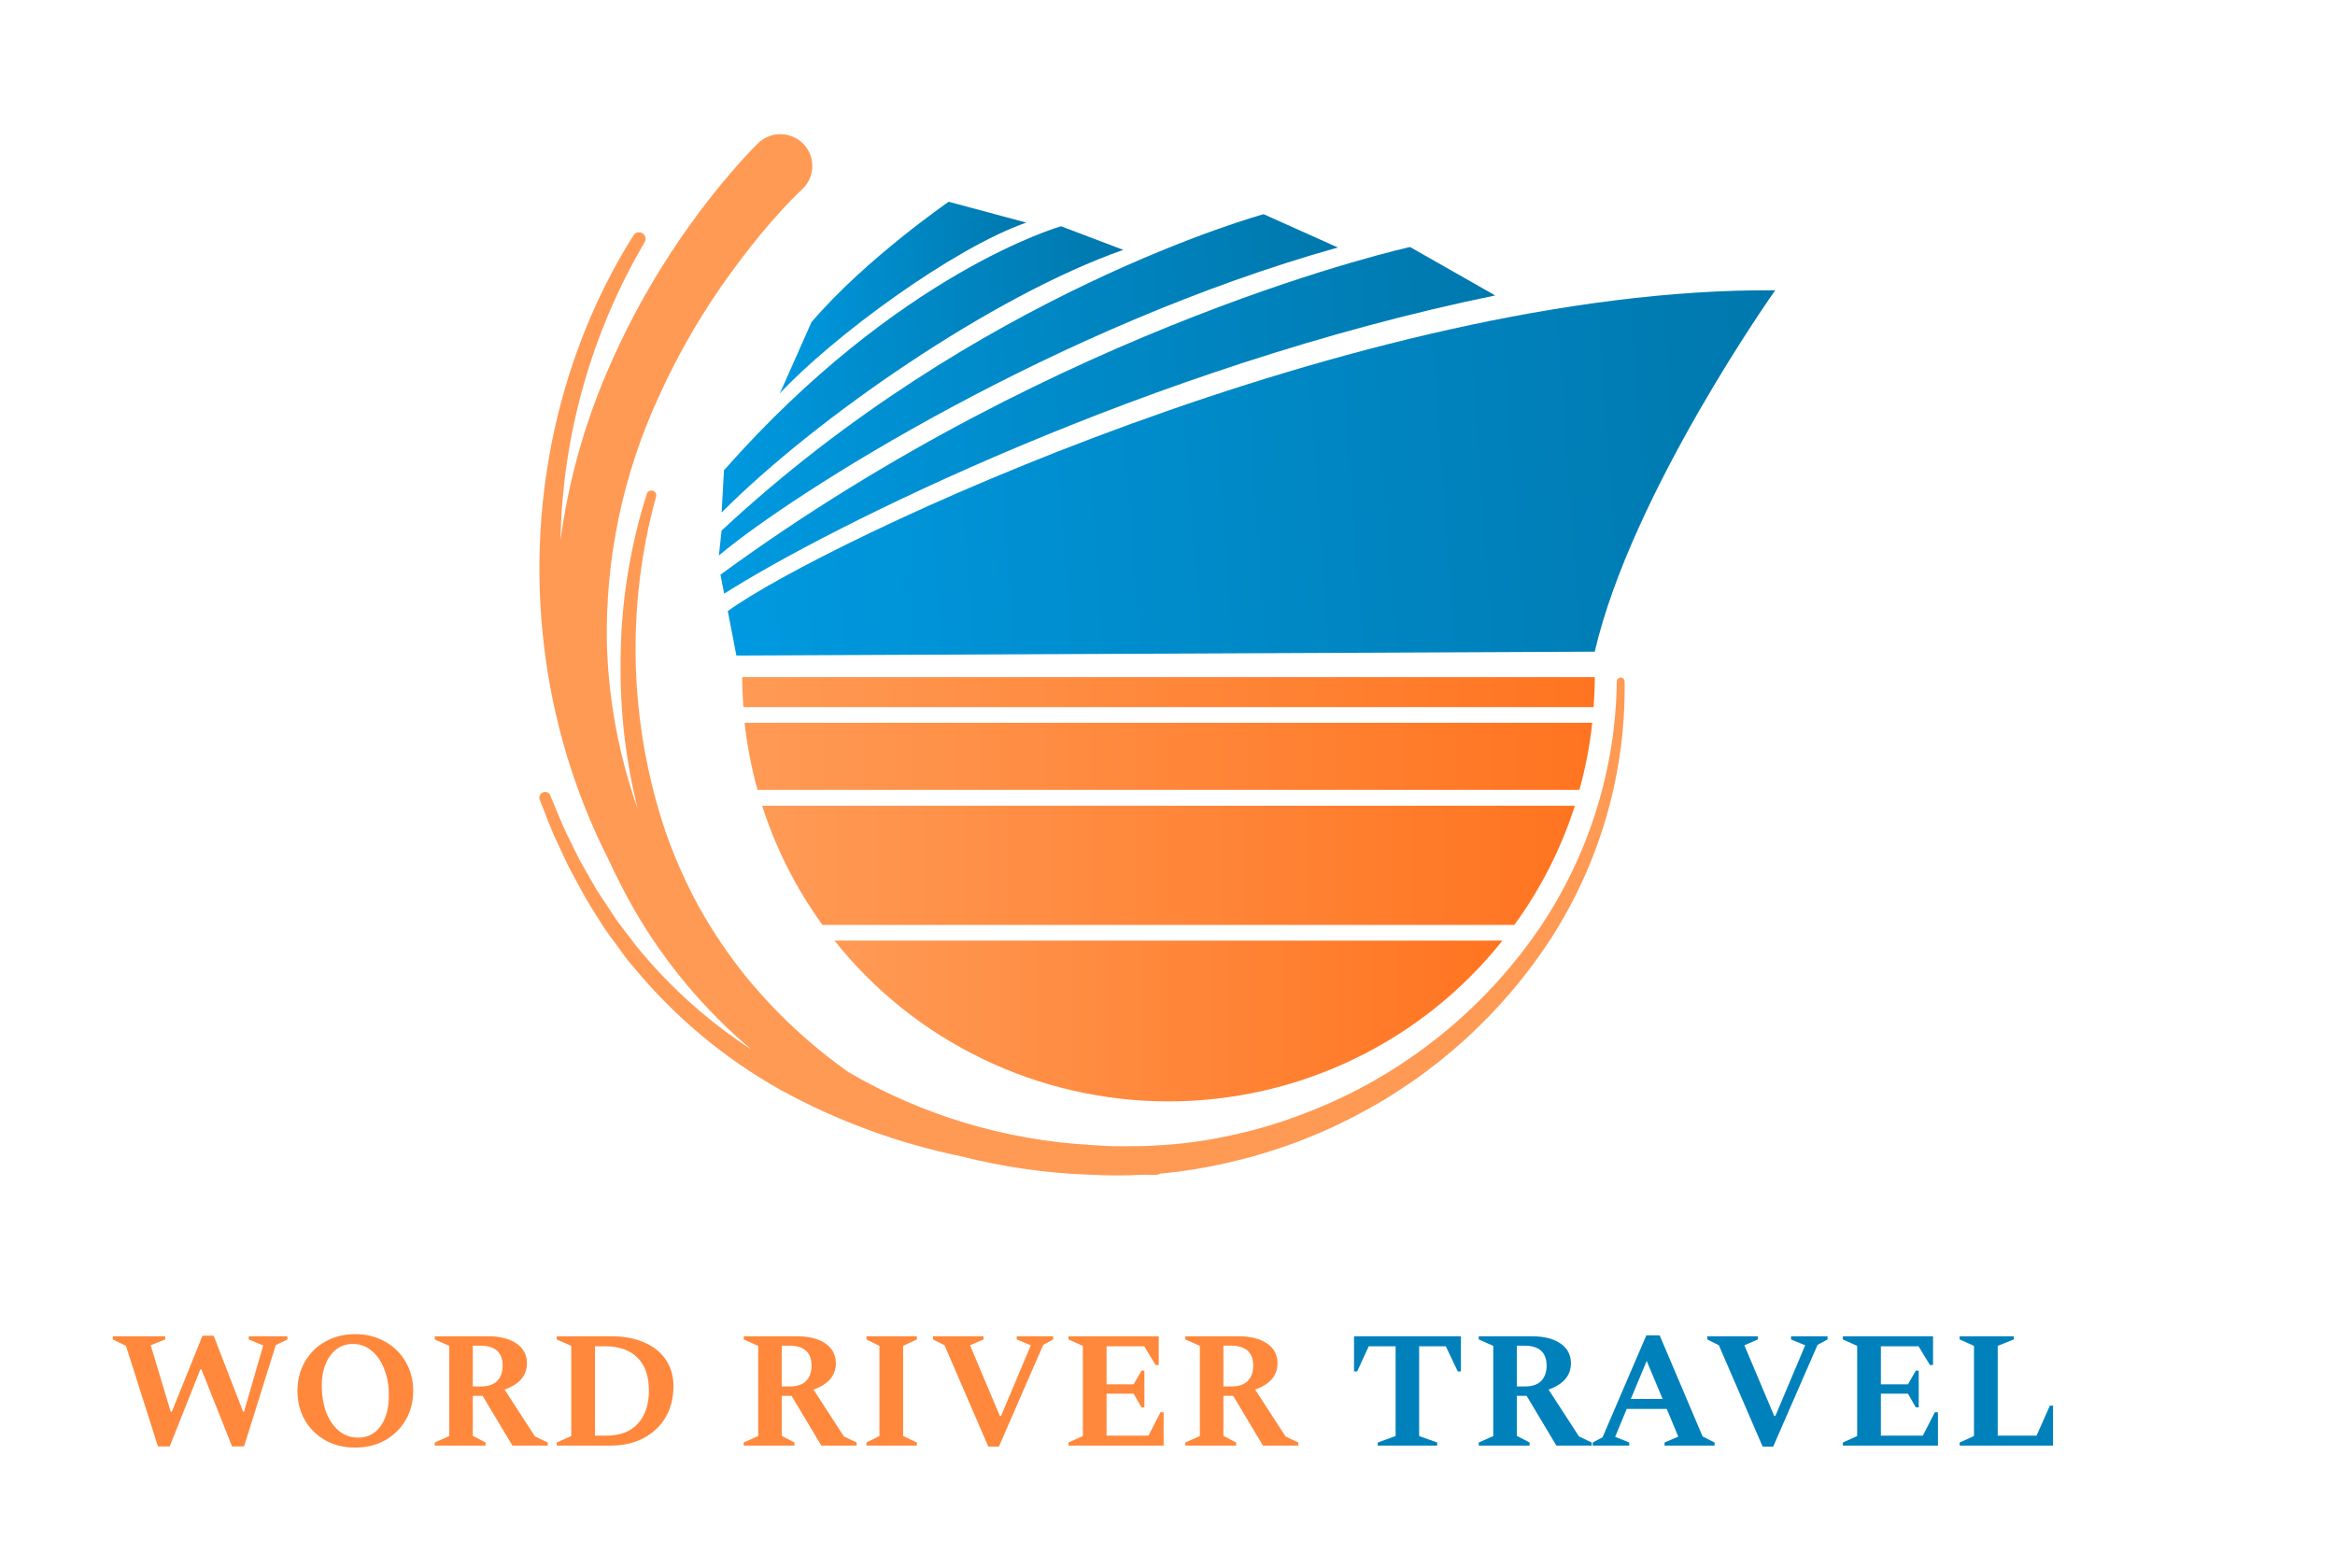
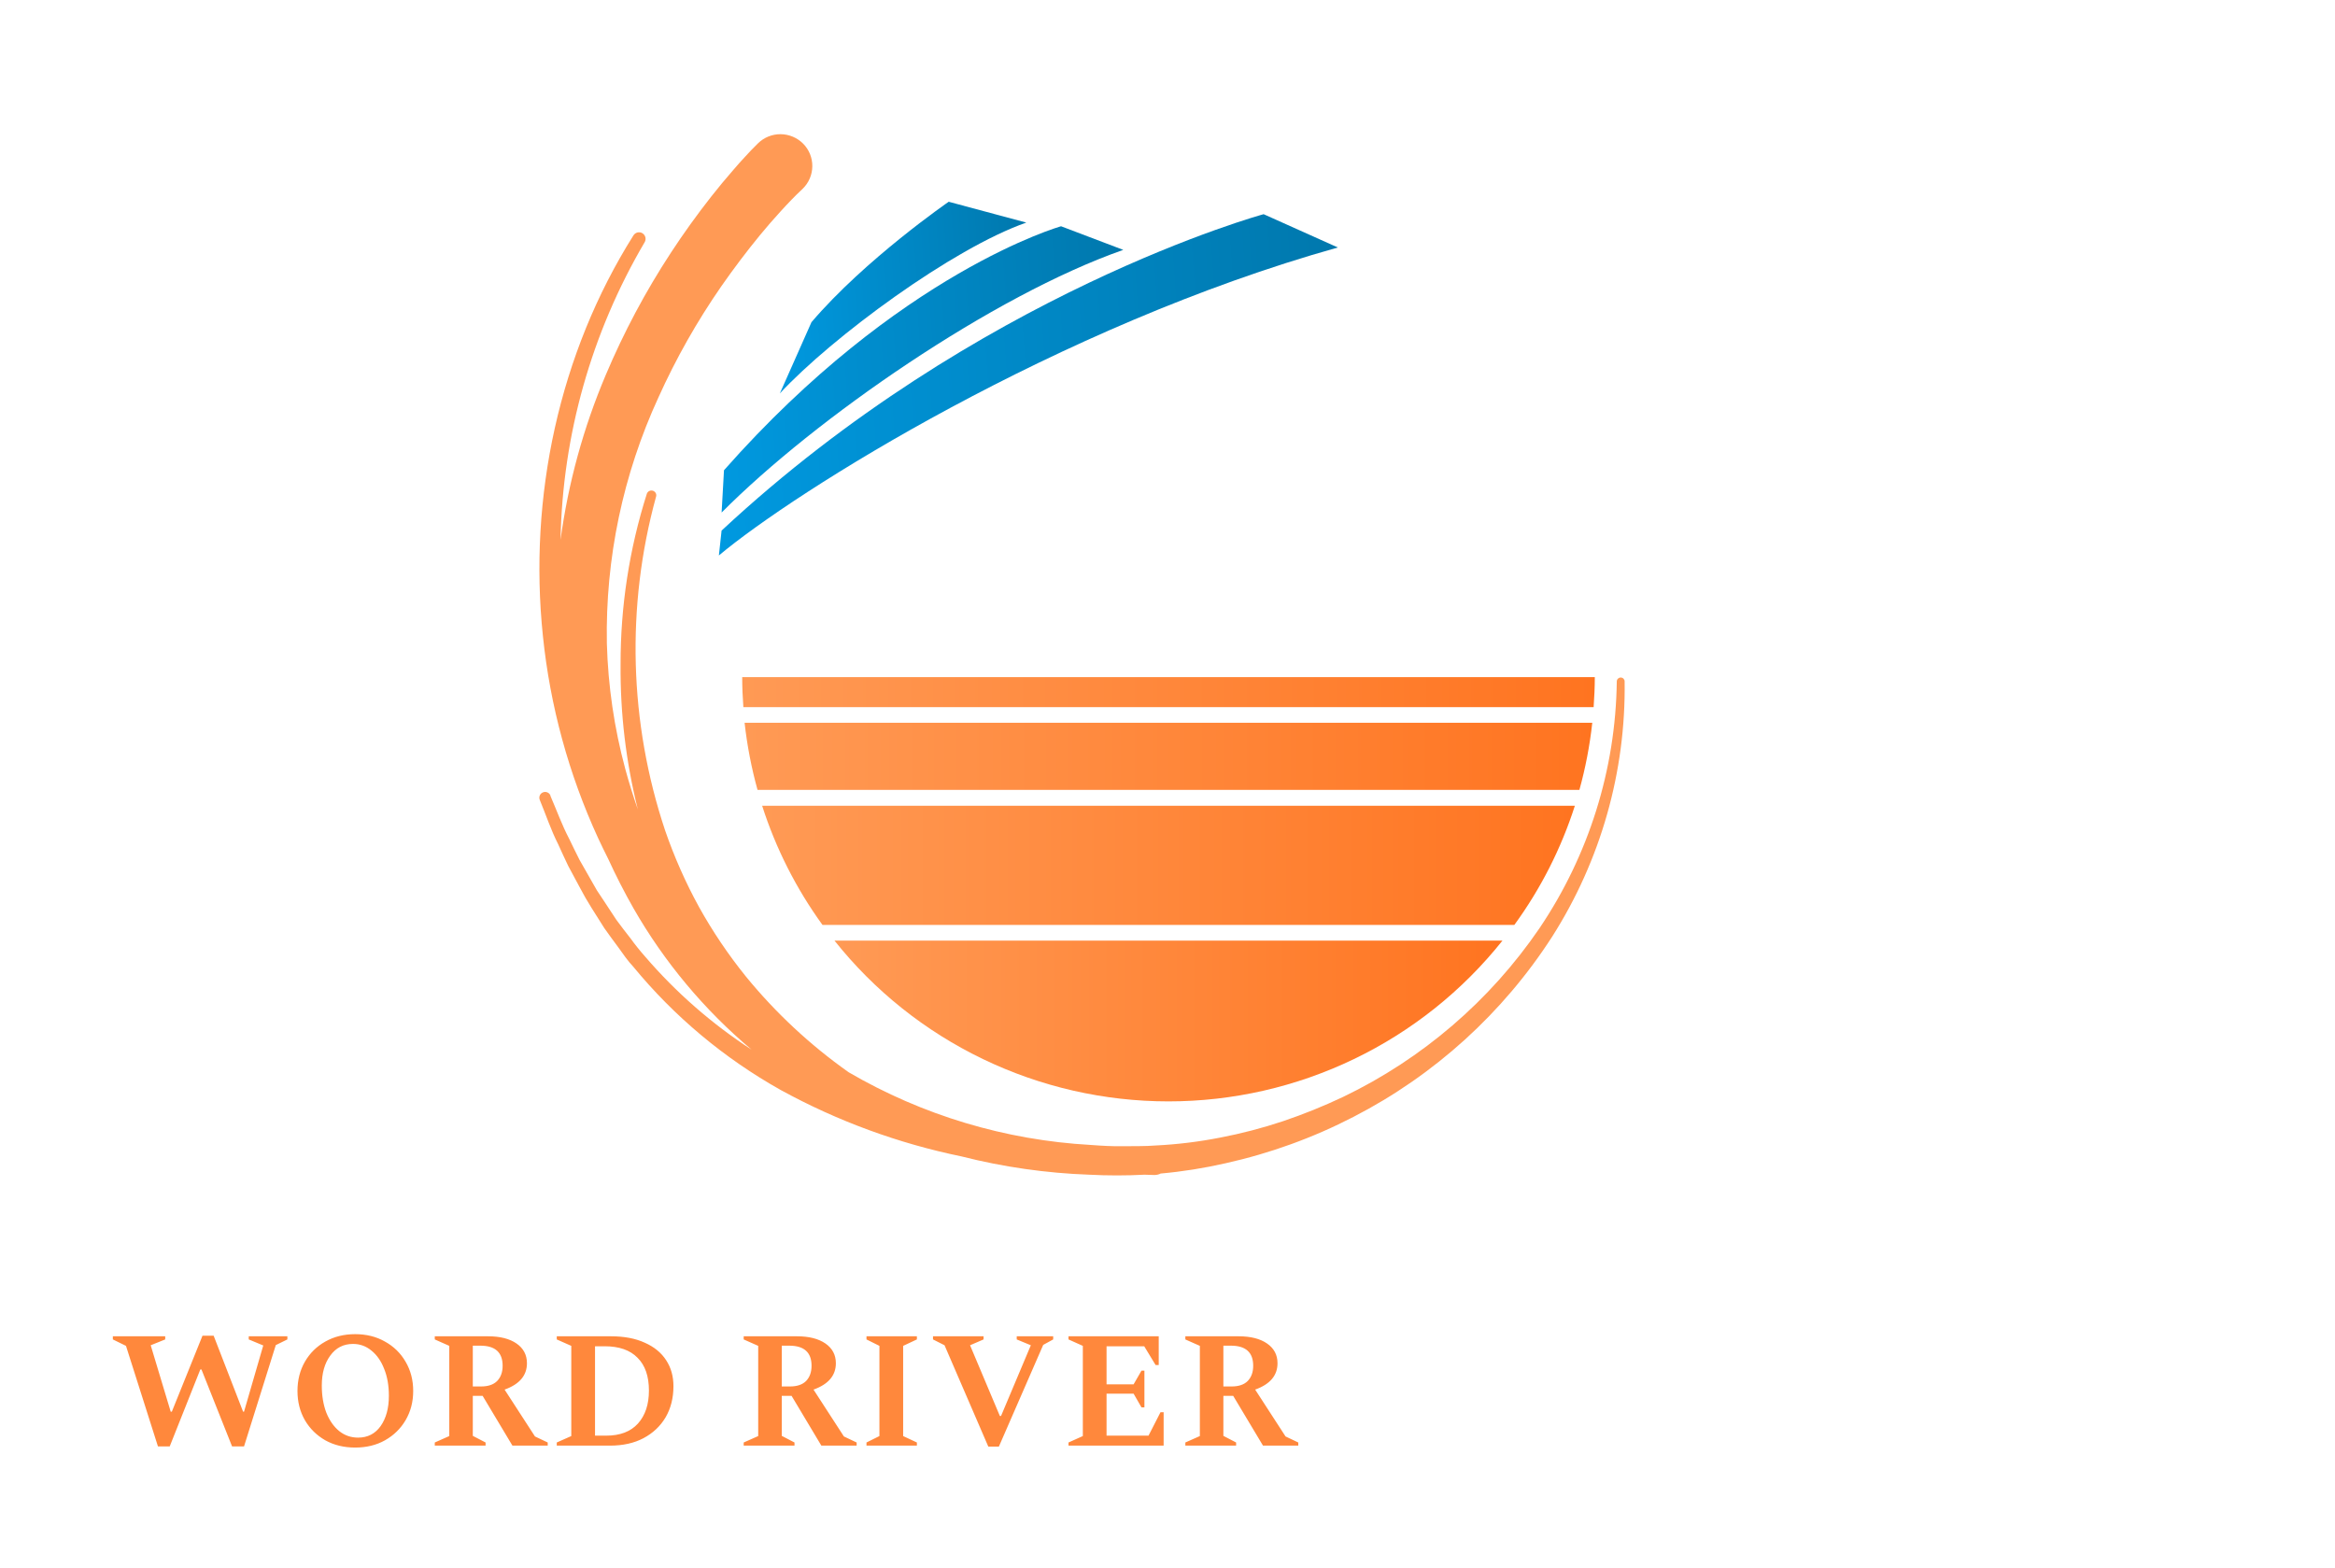
<svg xmlns="http://www.w3.org/2000/svg" width="70" height="47" viewBox="0 0 70 47" fill="none">
-   <path d="M21.818 18.322C24.635 16.27 40.763 8.612 53.219 8.703C53.219 8.703 48.916 14.767 47.808 19.538L22.076 19.655L21.818 18.322Z" fill="url(#paint0_linear_1521_15407)" />
-   <path d="M21.71 17.799C24.82 15.819 34.471 10.982 44.824 8.858L42.271 7.406C42.271 7.406 31.945 9.667 21.598 17.23L21.71 17.799Z" fill="url(#paint1_linear_1521_15407)" />
  <path d="M21.551 16.654C23.807 14.761 31.698 9.778 40.107 7.42L37.882 6.422C37.882 6.422 29.31 8.755 21.632 15.908L21.551 16.654Z" fill="url(#paint2_linear_1521_15407)" />
  <path d="M21.633 15.367C24.444 12.539 29.768 8.86 33.674 7.492L31.809 6.784C31.809 6.784 26.961 8.145 21.704 14.099L21.633 15.367Z" fill="url(#paint3_linear_1521_15407)" />
  <path d="M23.379 11.795C24.953 10.101 28.564 7.442 30.767 6.674L28.441 6.049C28.441 6.049 25.933 7.777 24.327 9.659L23.379 11.795Z" fill="url(#paint4_linear_1521_15407)" />
  <path d="M48.589 20.314C48.573 20.313 48.557 20.316 48.543 20.322C48.529 20.328 48.515 20.337 48.504 20.347C48.493 20.358 48.484 20.371 48.478 20.386C48.472 20.4 48.469 20.415 48.469 20.431C48.436 23.07 47.629 25.643 46.149 27.834C44.669 30.002 42.641 31.744 40.27 32.885C39.682 33.164 39.078 33.408 38.462 33.616C37.845 33.822 37.215 33.986 36.577 34.108C35.94 34.233 35.295 34.312 34.647 34.344C34.324 34.37 34.001 34.361 33.677 34.366C33.354 34.372 33.029 34.353 32.698 34.328C30.139 34.185 27.651 33.438 25.441 32.148C24.289 31.334 23.253 30.369 22.362 29.279C21.834 28.625 21.364 27.928 20.956 27.195C20.552 26.459 20.212 25.689 19.938 24.895C18.86 21.662 18.765 18.183 19.666 14.897C19.673 14.879 19.675 14.86 19.674 14.841C19.673 14.822 19.668 14.803 19.659 14.786C19.651 14.769 19.639 14.754 19.624 14.742C19.61 14.729 19.593 14.72 19.575 14.714C19.556 14.708 19.537 14.706 19.518 14.707C19.499 14.708 19.481 14.713 19.463 14.722C19.446 14.73 19.431 14.742 19.419 14.756C19.406 14.771 19.397 14.787 19.391 14.805C18.865 16.462 18.6 18.189 18.604 19.926C18.592 21.39 18.766 22.849 19.122 24.27C18.982 23.869 18.855 23.463 18.744 23.052C18.413 21.824 18.228 20.562 18.193 19.291C18.146 16.746 18.676 14.223 19.742 11.909C20.267 10.745 20.897 9.632 21.625 8.582C21.992 8.055 22.377 7.546 22.779 7.055C22.981 6.81 23.19 6.568 23.403 6.336C23.508 6.219 23.616 6.106 23.725 5.992C23.833 5.879 23.951 5.764 24.041 5.682L24.052 5.671L24.067 5.656C24.248 5.479 24.35 5.237 24.352 4.984C24.355 4.732 24.256 4.488 24.078 4.308C23.899 4.128 23.657 4.026 23.403 4.023C23.149 4.021 22.904 4.12 22.724 4.297C22.573 4.443 22.463 4.562 22.34 4.696C22.216 4.829 22.102 4.955 21.989 5.089C21.759 5.352 21.538 5.619 21.323 5.892C20.895 6.437 20.491 6.998 20.113 7.576C19.354 8.735 18.702 9.959 18.163 11.234C17.492 12.817 17.034 14.483 16.804 16.186C16.863 13.045 17.732 9.972 19.326 7.262C19.352 7.217 19.36 7.165 19.348 7.115C19.336 7.066 19.305 7.022 19.262 6.995C19.24 6.981 19.216 6.971 19.19 6.967C19.165 6.963 19.138 6.964 19.113 6.969C19.088 6.975 19.064 6.986 19.043 7.001C19.022 7.016 19.004 7.035 18.99 7.057C16.763 10.594 15.839 14.902 16.276 19.072C16.491 21.167 17.05 23.212 17.93 25.127C18.027 25.336 18.128 25.542 18.231 25.747C18.463 26.253 18.716 26.749 18.992 27.234C19.913 28.842 21.111 30.276 22.531 31.471C21.34 30.697 20.266 29.758 19.341 28.682C19.186 28.507 19.039 28.324 18.902 28.134C18.761 27.951 18.614 27.768 18.476 27.576L18.09 26.989L17.895 26.696L17.721 26.391L17.375 25.784C17.267 25.575 17.168 25.363 17.065 25.153C16.846 24.736 16.688 24.293 16.501 23.862V23.849C16.492 23.828 16.479 23.809 16.463 23.793C16.447 23.778 16.428 23.765 16.408 23.757C16.387 23.748 16.364 23.744 16.342 23.744C16.32 23.744 16.297 23.749 16.276 23.757C16.255 23.766 16.236 23.778 16.22 23.794C16.203 23.81 16.191 23.829 16.182 23.85C16.173 23.871 16.168 23.893 16.168 23.916C16.168 23.939 16.172 23.961 16.181 23.982C16.365 24.425 16.514 24.88 16.732 25.31C16.833 25.528 16.929 25.747 17.035 25.963L17.375 26.596L17.548 26.912L17.732 27.218L18.117 27.828C18.253 28.026 18.4 28.216 18.542 28.412C18.683 28.607 18.817 28.807 18.983 28.982C20.213 30.479 21.714 31.733 23.407 32.682C25.103 33.611 26.929 34.282 28.825 34.672C30.078 34.99 31.363 35.174 32.656 35.22C33.207 35.249 33.758 35.249 34.309 35.22L34.603 35.229H34.612C34.676 35.228 34.739 35.214 34.796 35.185C35.45 35.127 36.1 35.023 36.74 34.877C38.075 34.58 39.365 34.113 40.578 33.485C43.005 32.235 45.059 30.371 46.533 28.081C47.988 25.794 48.743 23.135 48.704 20.429C48.704 20.398 48.691 20.37 48.67 20.348C48.648 20.326 48.619 20.314 48.589 20.314Z" fill="#FF9A55" />
  <path d="M47.212 24.159H22.848C23.258 25.437 23.868 26.643 24.657 27.731H45.398C46.19 26.644 46.802 25.438 47.212 24.159Z" fill="url(#paint5_linear_1521_15407)" />
  <path d="M47.775 21.201C47.795 20.902 47.81 20.602 47.81 20.301H22.25C22.25 20.602 22.263 20.902 22.285 21.201H47.775Z" fill="url(#paint6_linear_1521_15407)" />
  <path d="M22.322 21.671C22.397 22.351 22.527 23.023 22.71 23.683H47.348C47.531 23.023 47.66 22.351 47.734 21.671H22.322Z" fill="url(#paint7_linear_1521_15407)" />
  <path d="M25.016 28.201C26.211 29.704 27.733 30.919 29.467 31.753C31.201 32.588 33.103 33.022 35.029 33.022C36.955 33.022 38.856 32.588 40.59 31.753C42.324 30.919 43.846 29.704 45.042 28.201H25.016Z" fill="url(#paint8_linear_1521_15407)" />
  <path d="M4.735 43.366L3.777 40.352L3.383 40.159V40.065H4.953V40.159L4.518 40.334L5.117 42.324H5.152L6.07 40.048H6.405L7.287 42.324H7.316L7.892 40.34L7.457 40.159V40.065H8.615V40.159L8.268 40.329L7.316 43.366H6.957L6.04 41.06H6.005L5.088 43.366H4.735ZM10.647 43.401C10.313 43.401 10.015 43.329 9.753 43.184C9.494 43.036 9.29 42.835 9.141 42.582C8.993 42.324 8.918 42.032 8.918 41.704C8.918 41.376 8.993 41.084 9.141 40.826C9.29 40.569 9.494 40.368 9.753 40.223C10.015 40.075 10.313 40.001 10.647 40.001C10.984 40.001 11.281 40.075 11.54 40.223C11.803 40.368 12.009 40.569 12.158 40.826C12.31 41.084 12.387 41.376 12.387 41.704C12.387 42.032 12.31 42.324 12.158 42.582C12.009 42.835 11.803 43.036 11.54 43.184C11.281 43.329 10.984 43.401 10.647 43.401ZM10.735 43.103C11.021 43.103 11.246 42.988 11.411 42.757C11.575 42.523 11.658 42.221 11.658 41.85C11.658 41.542 11.611 41.273 11.517 41.043C11.427 40.809 11.299 40.625 11.134 40.493C10.974 40.36 10.79 40.294 10.582 40.294C10.296 40.294 10.068 40.411 9.9 40.645C9.731 40.875 9.647 41.173 9.647 41.54C9.647 41.844 9.692 42.116 9.782 42.353C9.876 42.588 10.004 42.771 10.165 42.904C10.329 43.036 10.519 43.103 10.735 43.103ZM13.034 43.343V43.249L13.469 43.056V40.352L13.034 40.159V40.065H14.633C14.994 40.065 15.278 40.138 15.486 40.282C15.693 40.426 15.797 40.623 15.797 40.873C15.797 41.24 15.574 41.503 15.127 41.663L16.038 43.068L16.42 43.249V43.343H15.362L14.468 41.85H14.174V43.05L14.557 43.249V43.343H13.034ZM14.398 40.346H14.174V41.569H14.421C14.633 41.569 14.794 41.515 14.903 41.406C15.013 41.292 15.068 41.14 15.068 40.949C15.068 40.547 14.845 40.346 14.398 40.346ZM16.691 43.343V43.249L17.126 43.056V40.352L16.691 40.159V40.065H18.32C18.716 40.065 19.053 40.13 19.331 40.258C19.613 40.383 19.827 40.559 19.972 40.785C20.117 41.008 20.189 41.265 20.189 41.558C20.189 41.913 20.111 42.225 19.954 42.494C19.797 42.759 19.576 42.968 19.29 43.12C19.008 43.269 18.673 43.343 18.285 43.343H16.691ZM18.126 40.364H17.838V43.044H18.173C18.588 43.044 18.906 42.923 19.125 42.681C19.345 42.435 19.454 42.106 19.454 41.692C19.454 41.263 19.341 40.935 19.113 40.709C18.89 40.479 18.561 40.364 18.126 40.364ZM22.295 43.343V43.249L22.73 43.056V40.352L22.295 40.159V40.065H23.894C24.255 40.065 24.539 40.138 24.747 40.282C24.954 40.426 25.058 40.623 25.058 40.873C25.058 41.24 24.835 41.503 24.388 41.663L25.299 43.068L25.681 43.249V43.343H24.623L23.73 41.85H23.436V43.05L23.818 43.249V43.343H22.295ZM23.659 40.346H23.436V41.569H23.682C23.894 41.569 24.055 41.515 24.165 41.406C24.274 41.292 24.329 41.14 24.329 40.949C24.329 40.547 24.106 40.346 23.659 40.346ZM25.976 43.343V43.249L26.364 43.056V40.352L25.976 40.159V40.065H27.487V40.159L27.075 40.352V43.056L27.487 43.249V43.343H25.976ZM29.628 43.372L28.316 40.334L27.97 40.159V40.065H29.486V40.159L29.081 40.334L29.974 42.453H30.01L30.903 40.334L30.48 40.159V40.065H31.573V40.159L31.274 40.323L29.945 43.372H29.628ZM32.032 43.343V43.249L32.462 43.056V40.352L32.032 40.159V40.065H34.737V40.926H34.643L34.302 40.364H33.173V41.505H33.984L34.22 41.095H34.308V42.196H34.22L33.984 41.786H33.173V43.044H34.431L34.79 42.342H34.884V43.343H32.032ZM35.535 43.343V43.249L35.97 43.056V40.352L35.535 40.159V40.065H37.134C37.495 40.065 37.779 40.138 37.986 40.282C38.194 40.426 38.298 40.623 38.298 40.873C38.298 41.24 38.075 41.503 37.628 41.663L38.539 43.068L38.921 43.249V43.343H37.863L36.969 41.85H36.675V43.05L37.057 43.249V43.343H35.535ZM36.899 40.346H36.675V41.569H36.922C37.134 41.569 37.295 41.515 37.404 41.406C37.514 41.292 37.569 41.14 37.569 40.949C37.569 40.547 37.346 40.346 36.899 40.346Z" fill="#FF883C" />
-   <path d="M41.303 43.343V43.249L41.838 43.056V40.364H41.033L40.686 41.119H40.592V40.065H43.796V41.119H43.702L43.343 40.364H42.544V43.056L43.085 43.249V43.343H41.303ZM44.331 43.343V43.249L44.766 43.056V40.352L44.331 40.159V40.065H45.93C46.291 40.065 46.575 40.138 46.783 40.282C46.991 40.426 47.094 40.623 47.094 40.873C47.094 41.24 46.871 41.503 46.424 41.663L47.336 43.068L47.718 43.249V43.343H46.659L45.766 41.85H45.472V43.05L45.854 43.249V43.343H44.331ZM45.695 40.346H45.472V41.569H45.719C45.93 41.569 46.091 41.515 46.201 41.406C46.31 41.292 46.365 41.14 46.365 40.949C46.365 40.547 46.142 40.346 45.695 40.346ZM47.749 43.343V43.249L48.043 43.091L49.355 40.036H49.754L51.042 43.068L51.401 43.249V43.343H49.901V43.249L50.313 43.073L49.966 42.242H48.767L48.42 43.079L48.843 43.249V43.343H47.749ZM48.89 41.944H49.843L49.366 40.803L48.89 41.944ZM52.841 43.372L51.53 40.335L51.183 40.159V40.065H52.7V40.159L52.294 40.335L53.188 42.453H53.223L54.117 40.335L53.693 40.159V40.065H54.787V40.159L54.487 40.323L53.158 43.372H52.841ZM55.246 43.343V43.249L55.675 43.056V40.352L55.246 40.159V40.065H57.95V40.926H57.856L57.515 40.364H56.386V41.505H57.198L57.433 41.095H57.521V42.196H57.433L57.198 41.786H56.386V43.044H57.644L58.003 42.342H58.097V43.343H55.246ZM58.748 43.343V43.249L59.177 43.056V40.352L58.748 40.159V40.065H60.371V40.159L59.889 40.352V43.044H61.053L61.453 42.143H61.547V43.343H58.748Z" fill="#0181BB" />
  <defs>
    <linearGradient id="paint0_linear_1521_15407" x1="21.659" y1="16.114" x2="53.586" y2="13.836" gradientUnits="userSpaceOnUse">
      <stop stop-color="#0099E0" />
      <stop offset="1" stop-color="#0078AD" />
    </linearGradient>
    <linearGradient id="paint1_linear_1521_15407" x1="21.321" y1="13.36" x2="45.028" y2="11.667" gradientUnits="userSpaceOnUse">
      <stop stop-color="#0099E0" />
      <stop offset="1" stop-color="#0078AD" />
    </linearGradient>
    <linearGradient id="paint2_linear_1521_15407" x1="21.227" y1="12.139" x2="40.336" y2="10.775" gradientUnits="userSpaceOnUse">
      <stop stop-color="#0099E0" />
      <stop offset="1" stop-color="#0078AD" />
    </linearGradient>
    <linearGradient id="paint3_linear_1521_15407" x1="21.355" y1="11.456" x2="33.893" y2="10.562" gradientUnits="userSpaceOnUse">
      <stop stop-color="#0099E0" />
      <stop offset="1" stop-color="#0078AD" />
    </linearGradient>
    <linearGradient id="paint4_linear_1521_15407" x1="23.187" y1="9.116" x2="30.902" y2="8.565" gradientUnits="userSpaceOnUse">
      <stop stop-color="#0099E0" />
      <stop offset="1" stop-color="#0078AD" />
    </linearGradient>
    <linearGradient id="paint5_linear_1521_15407" x1="22.848" y1="25.944" x2="47.208" y2="25.944" gradientUnits="userSpaceOnUse">
      <stop stop-color="#FF9A55" />
      <stop offset="1" stop-color="#FF7420" />
    </linearGradient>
    <linearGradient id="paint6_linear_1521_15407" x1="22.25" y1="20.751" x2="47.81" y2="20.751" gradientUnits="userSpaceOnUse">
      <stop stop-color="#FF9A55" />
      <stop offset="1" stop-color="#FF7420" />
    </linearGradient>
    <linearGradient id="paint7_linear_1521_15407" x1="22.322" y1="22.68" x2="47.734" y2="22.68" gradientUnits="userSpaceOnUse">
      <stop stop-color="#FF9A55" />
      <stop offset="1" stop-color="#FF7420" />
    </linearGradient>
    <linearGradient id="paint8_linear_1521_15407" x1="25.016" y1="30.611" x2="45.042" y2="30.611" gradientUnits="userSpaceOnUse">
      <stop stop-color="#FF9A55" />
      <stop offset="1" stop-color="#FF7420" />
    </linearGradient>
  </defs>
</svg>